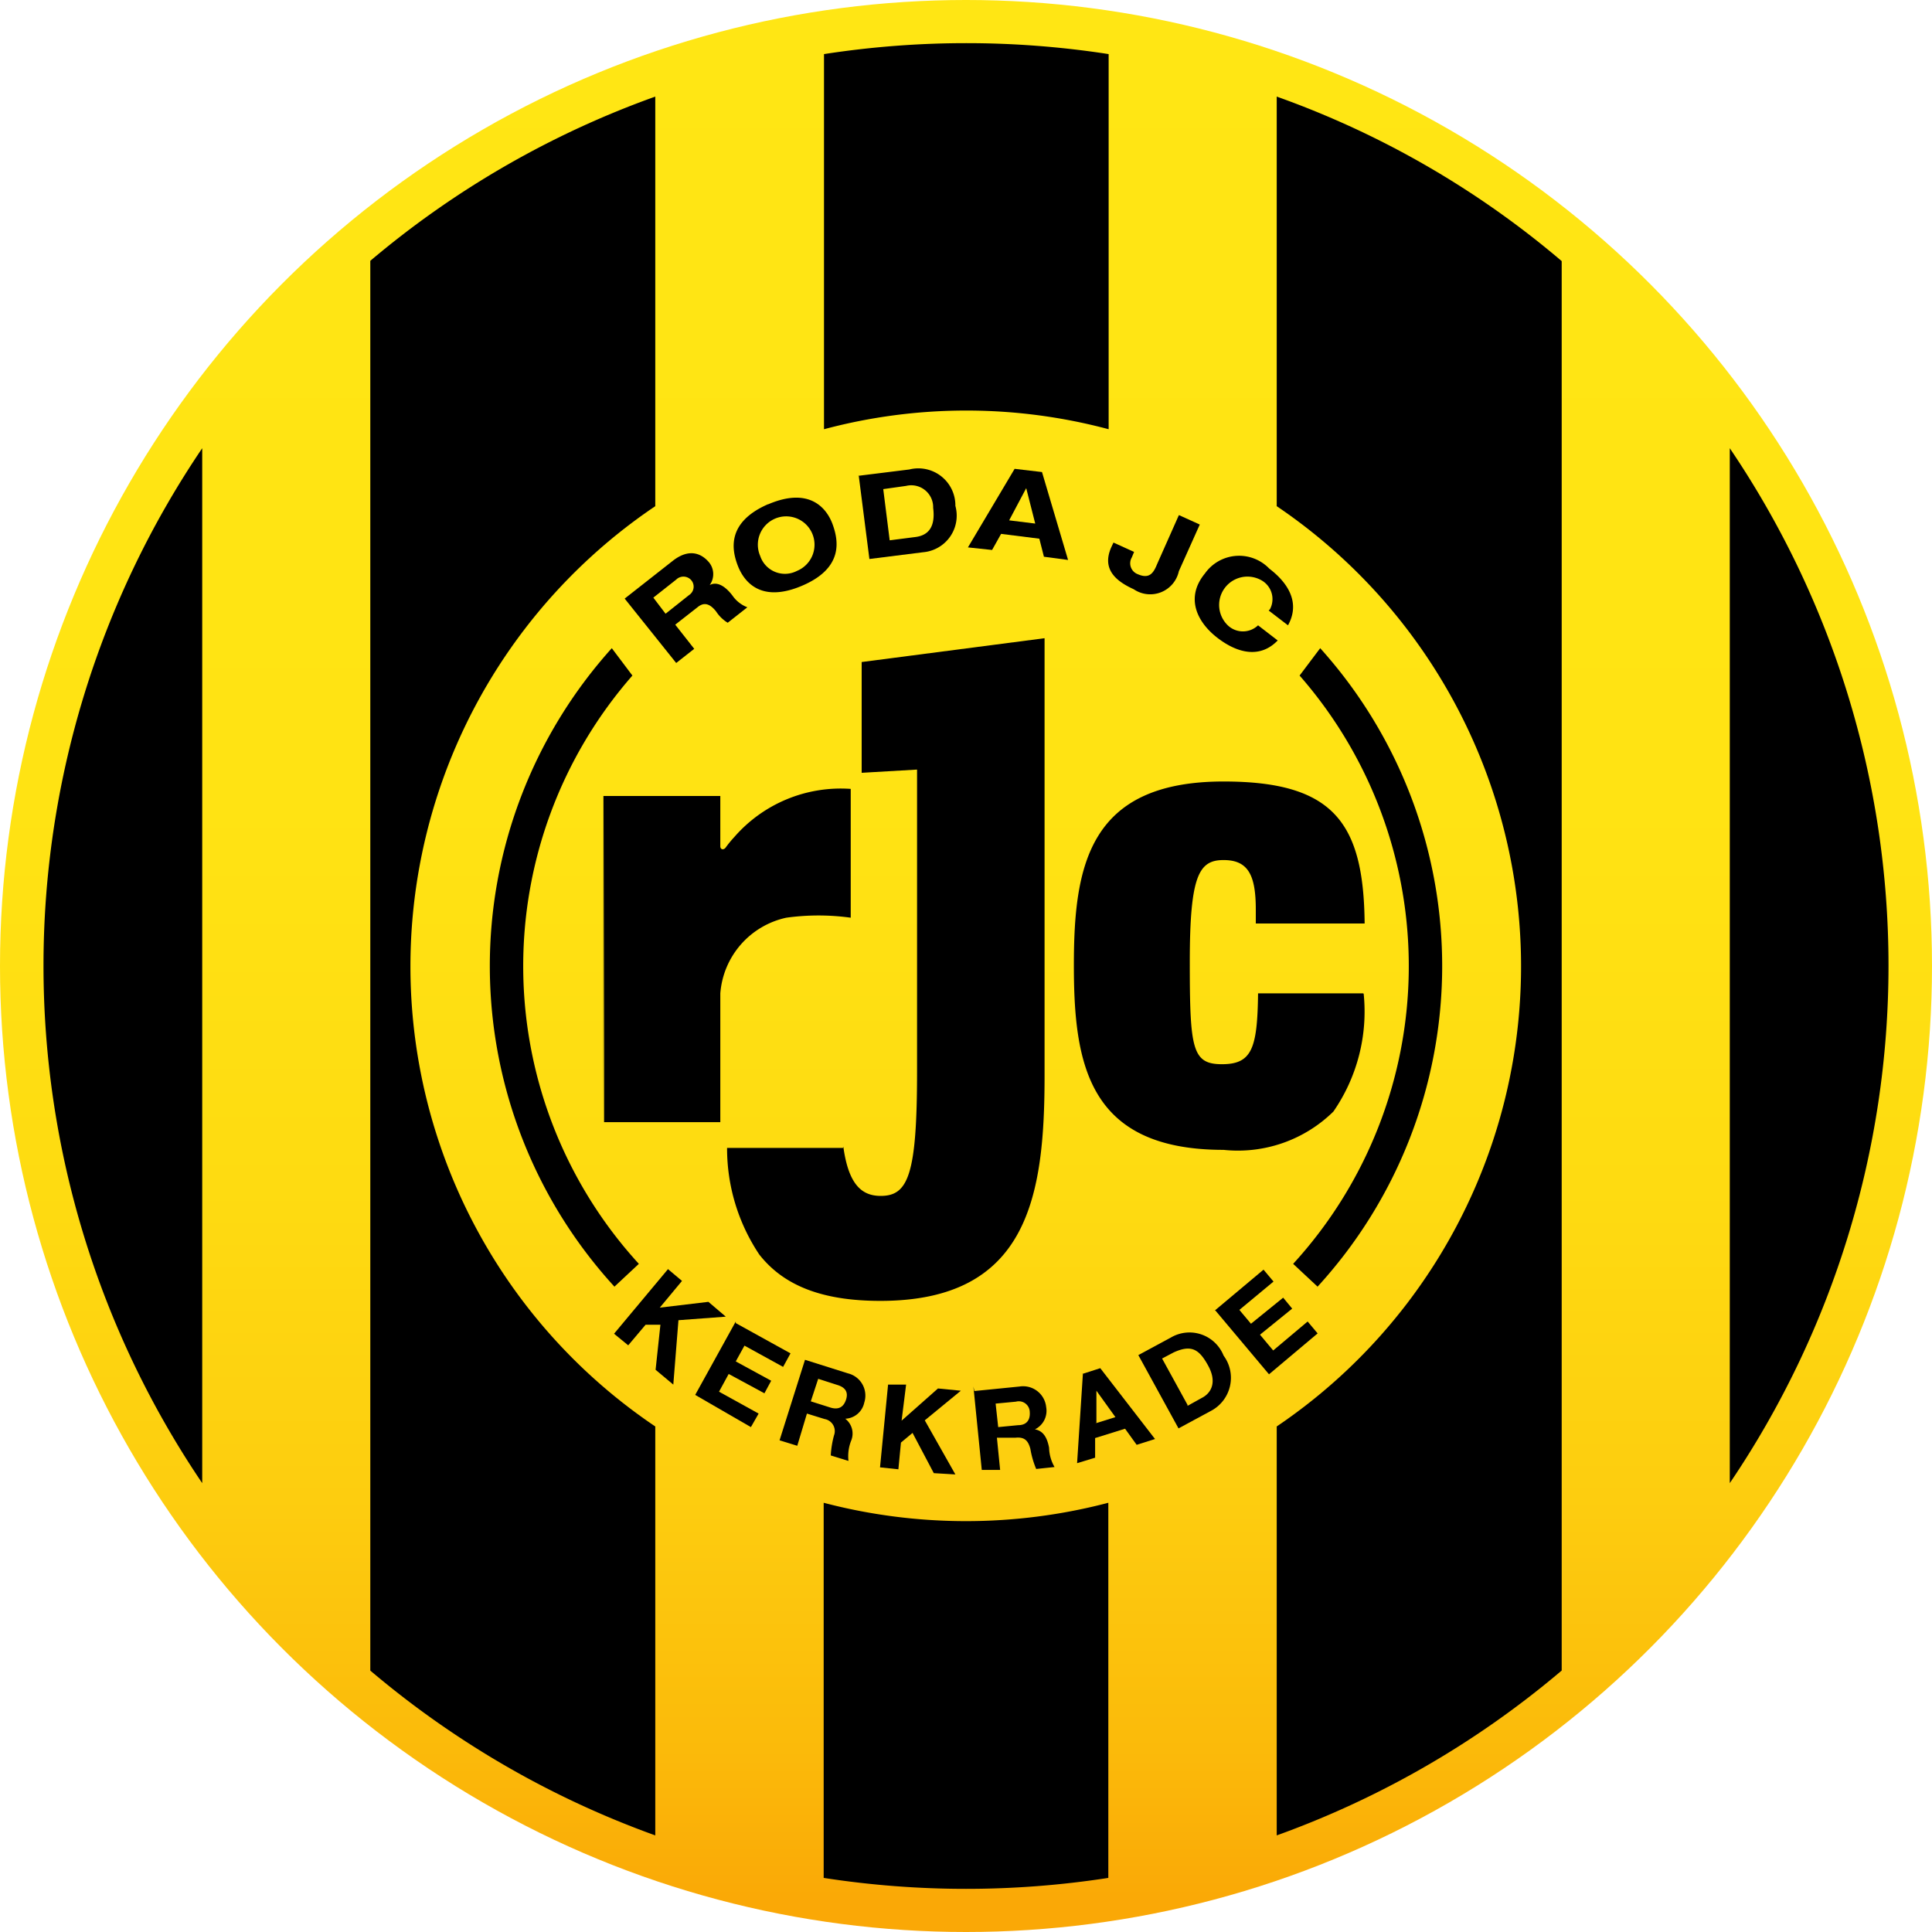
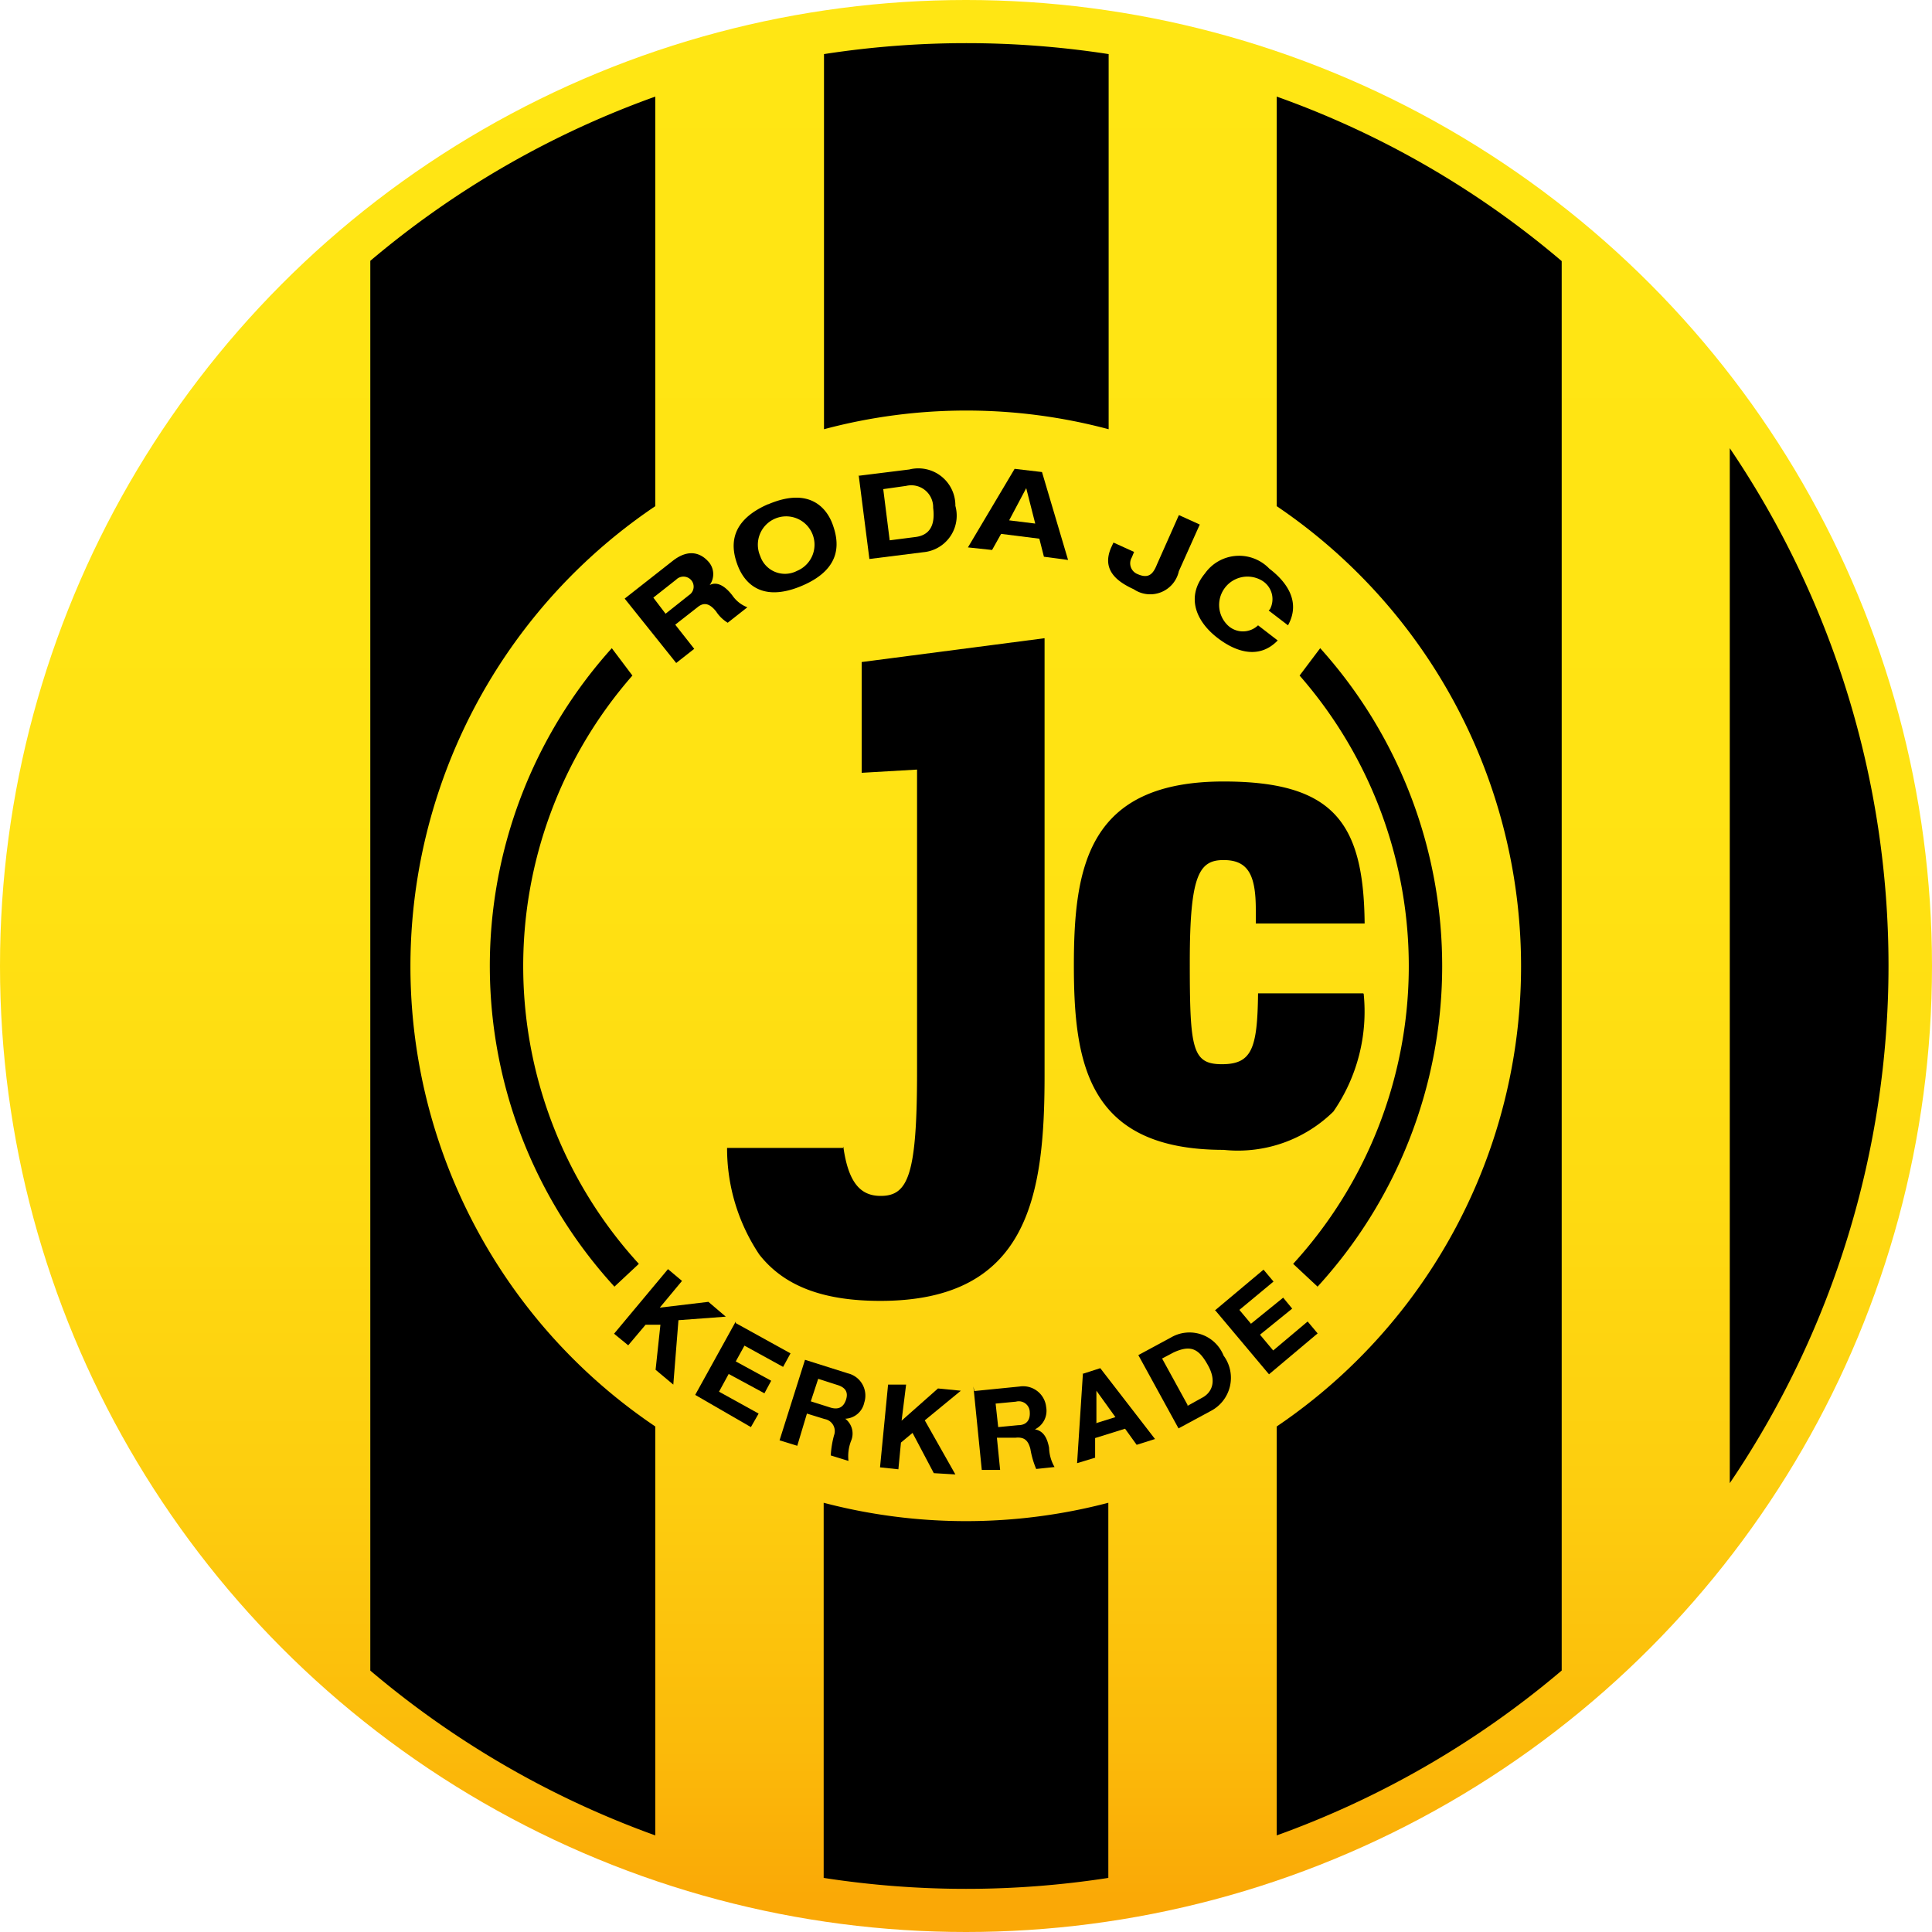
<svg xmlns="http://www.w3.org/2000/svg" width="60" height="60" viewBox="0 0 60 60">
  <defs>
    <style>.cls-1{fill:url(#linear-gradient);}</style>
    <linearGradient id="linear-gradient" x1="30" y1="-1433.75" x2="30" y2="-1493.75" gradientTransform="matrix(1, 0, 0, -1, 0, -1434)" gradientUnits="userSpaceOnUse">
      <stop offset="0" stop-color="#ffe614" />
      <stop offset="0.42" stop-color="#ffe313" />
      <stop offset="0.62" stop-color="#fedb11" />
      <stop offset="0.78" stop-color="#fdcd0f" />
      <stop offset="0.91" stop-color="#fbba0a" />
      <stop offset="0.99" stop-color="#faa806" />
    </linearGradient>
  </defs>
  <g id="Roda">
    <circle class="cls-1" cx="30" cy="30" r="30" />
    <path d="M48.5,8.11V51.88h0A28.72,28.72,0,0,1,39.65,57h0V44.3h0a17.25,17.25,0,0,0,0-28.58h0V3h0a28.33,28.33,0,0,1,8.84,5.1Z" />
    <path d="M11.51,51.89A28.72,28.72,0,0,0,20.35,57h0V44.3h0a17.23,17.23,0,0,1,0-28.58h0V3h0a28.66,28.66,0,0,0-8.85,5.1h0V51.88Z" />
    <path d="M34.43,13.33V1.68h0a28.9,28.9,0,0,0-8.84,0h0V13.33h0a17.13,17.13,0,0,1,8.84,0Z" />
    <path d="M19.4,18.59l1.49-1.17c.56-.44.93-.17,1.09,0a.58.58,0,0,1,.06.75h0c.28-.15.56.13.71.33a1,1,0,0,0,.46.36l-.61.48a1.12,1.12,0,0,1-.36-.35c-.23-.29-.41-.27-.58-.13l-.69.54.59.75-.56.44Zm1.27.47.73-.58a.31.31,0,0,0,.06-.47A.32.32,0,0,0,21,18l-.71.56Z" />
    <path d="M23.86,15.66c1.29-.55,1.82.13,2,.63s.34,1.35-.95,1.9-1.81-.13-2-.63-.34-1.34.94-1.9Zm.89,2.07a.88.88,0,1,0-1.14-.46.81.81,0,0,0,1.14.46Z" />
    <path d="M26.63,14.78l1.61-.2a1.15,1.15,0,0,1,1.43,1.13,1.14,1.14,0,0,1-1,1.44L27,17.36l-.33-2.58Zm1,2,.78-.1c.46-.05.64-.36.57-.91a.68.68,0,0,0-.84-.68l-.71.1.2,1.59Z" />
    <path d="M32.28,16.73l-1.19-.15-.28.5L30.06,17l1.45-2.44.85.1.81,2.73-.75-.1-.14-.55Zm-.41-1.57-.53,1,.81.1Z" />
    <path d="M36.62,16l.64.29-.65,1.45a.91.91,0,0,1-1.4.56c-.55-.25-1-.62-.7-1.3l.07-.15.64.29-.07.17a.36.36,0,0,0,.18.52c.34.15.48,0,.6-.3L36.61,16Z" />
    <path d="M39.44,18.92a.67.67,0,0,0-.25-.89.88.88,0,0,0-1.06,1.39.68.68,0,0,0,.94,0l.61.47c-.53.55-1.22.42-1.87-.08s-1-1.26-.39-2a1.3,1.3,0,0,1,2-.15c.5.38,1,1,.58,1.76l-.6-.46Z" />
    <path d="M20.74,39.41l.44.37-.69.83L22,40.43l.54.46L21.07,41,20.91,43l-.55-.46.15-1.4-.46,0-.54.64-.44-.36,1.67-2Z" />
    <path d="M22.85,41.09l1.7.94-.23.42-1.2-.66-.27.49,1.1.6-.21.39-1.11-.6-.3.55,1.23.68-.24.42-1.73-1,1.26-2.28Z" />
    <path d="M25,42.23l1.33.42a.71.71,0,0,1,.51.91.63.63,0,0,1-.59.5h0a.58.58,0,0,1,.18.69,1.32,1.32,0,0,0-.08.62l-.55-.17a3,3,0,0,1,.1-.62.38.38,0,0,0-.29-.51l-.55-.17-.3,1-.55-.17L25,42.23Zm.18,1.29.6.19c.25.08.41,0,.49-.23s0-.39-.27-.47l-.59-.19-.23.7Z" />
    <path d="M27.58,43l.56,0L28,44.12l1.13-1,.71.07-1.12.92.95,1.68L29,45.75l-.66-1.25-.36.3-.08.83-.57-.06L27.58,43Z" />
    <path d="M30.26,43.2l1.4-.14a.72.72,0,0,1,.83.64.64.64,0,0,1-.35.69h0c.29.05.39.31.44.57a1.26,1.26,0,0,0,.17.6l-.57.06A2.72,2.72,0,0,1,32,45c-.07-.27-.19-.38-.47-.35l-.57,0,.1,1-.57,0-.26-2.59ZM31,44.32l.62-.06c.25,0,.38-.15.36-.41a.34.34,0,0,0-.43-.32l-.63.06.08.73Z" />
    <path d="M33.61,42.67l.56-.18,1.7,2.2-.57.18-.36-.5-.93.29,0,.61-.56.17.18-2.77ZM34,44.21l.64-.2-.59-.82h0l0,1Z" />
    <path d="M35.36,42.08l1-.54A1.14,1.14,0,0,1,38,42.1a1.16,1.16,0,0,1-.4,1.72l-1,.54-1.25-2.28Zm1.52,1.58.45-.25c.29-.15.47-.49.19-1S37,41.75,36.45,42l-.36.19.79,1.44Z" />
    <path d="M37.75,40.68l1.49-1.25.31.37-1.06.88.36.43,1-.81.28.34-1,.81.41.49,1.07-.9.31.37-1.51,1.27-1.68-2Z" />
    <path d="M42.35,30.86a5.46,5.46,0,0,1-.94,3.66A4.23,4.23,0,0,1,38,35.71c-4.2,0-4.65-2.65-4.65-5.73s.45-5.71,4.65-5.71c3.42,0,4.35,1.28,4.38,4.41H39v-.43c0-1.08-.24-1.54-1-1.54s-1.05.46-1.05,3.16.07,3.18,1,3.18,1.1-.49,1.12-2.2h3.26Z" />
    <path d="M19.12,40A14.75,14.75,0,0,1,19,20.13l.64.85a13.7,13.7,0,0,0,.2,18.27l-.76.71Z" />
    <path d="M40.88,40A14.75,14.75,0,0,0,41,20.13l-.64.85a13.7,13.7,0,0,1-.2,18.27l.76.71Z" />
-     <path d="M18.76,24.85v10h3.61v-4a2.61,2.61,0,0,1,2.05-2.35,7.29,7.29,0,0,1,2,0v-4A4.38,4.38,0,0,0,22.8,26q-.14.15-.27.33c-.06.07-.16.06-.16-.05V24.72H18.74V34.89" />
    <path d="M26.19,35.61c.16,1.16.56,1.53,1.16,1.53.85,0,1.13-.64,1.13-3.86V23.9L26.76,24V20.56l5.68-.74V33.4c0,3.74-.5,7-5.1,7-1.8,0-3-.47-3.76-1.44a5.93,5.93,0,0,1-1-3.31h3.6Z" />
    <path d="M25.58,58.32a28.9,28.9,0,0,0,8.84,0h0V46.67h0a17.42,17.42,0,0,1-8.84,0h0V58.32Z" />
    <path d="M53.72,46.08V13.92h0a28.66,28.66,0,0,1,0,32.14Z" />
-     <path d="M6.28,46.08V13.92h0a28.66,28.66,0,0,0,0,32.14Z" />
  </g>
</svg>